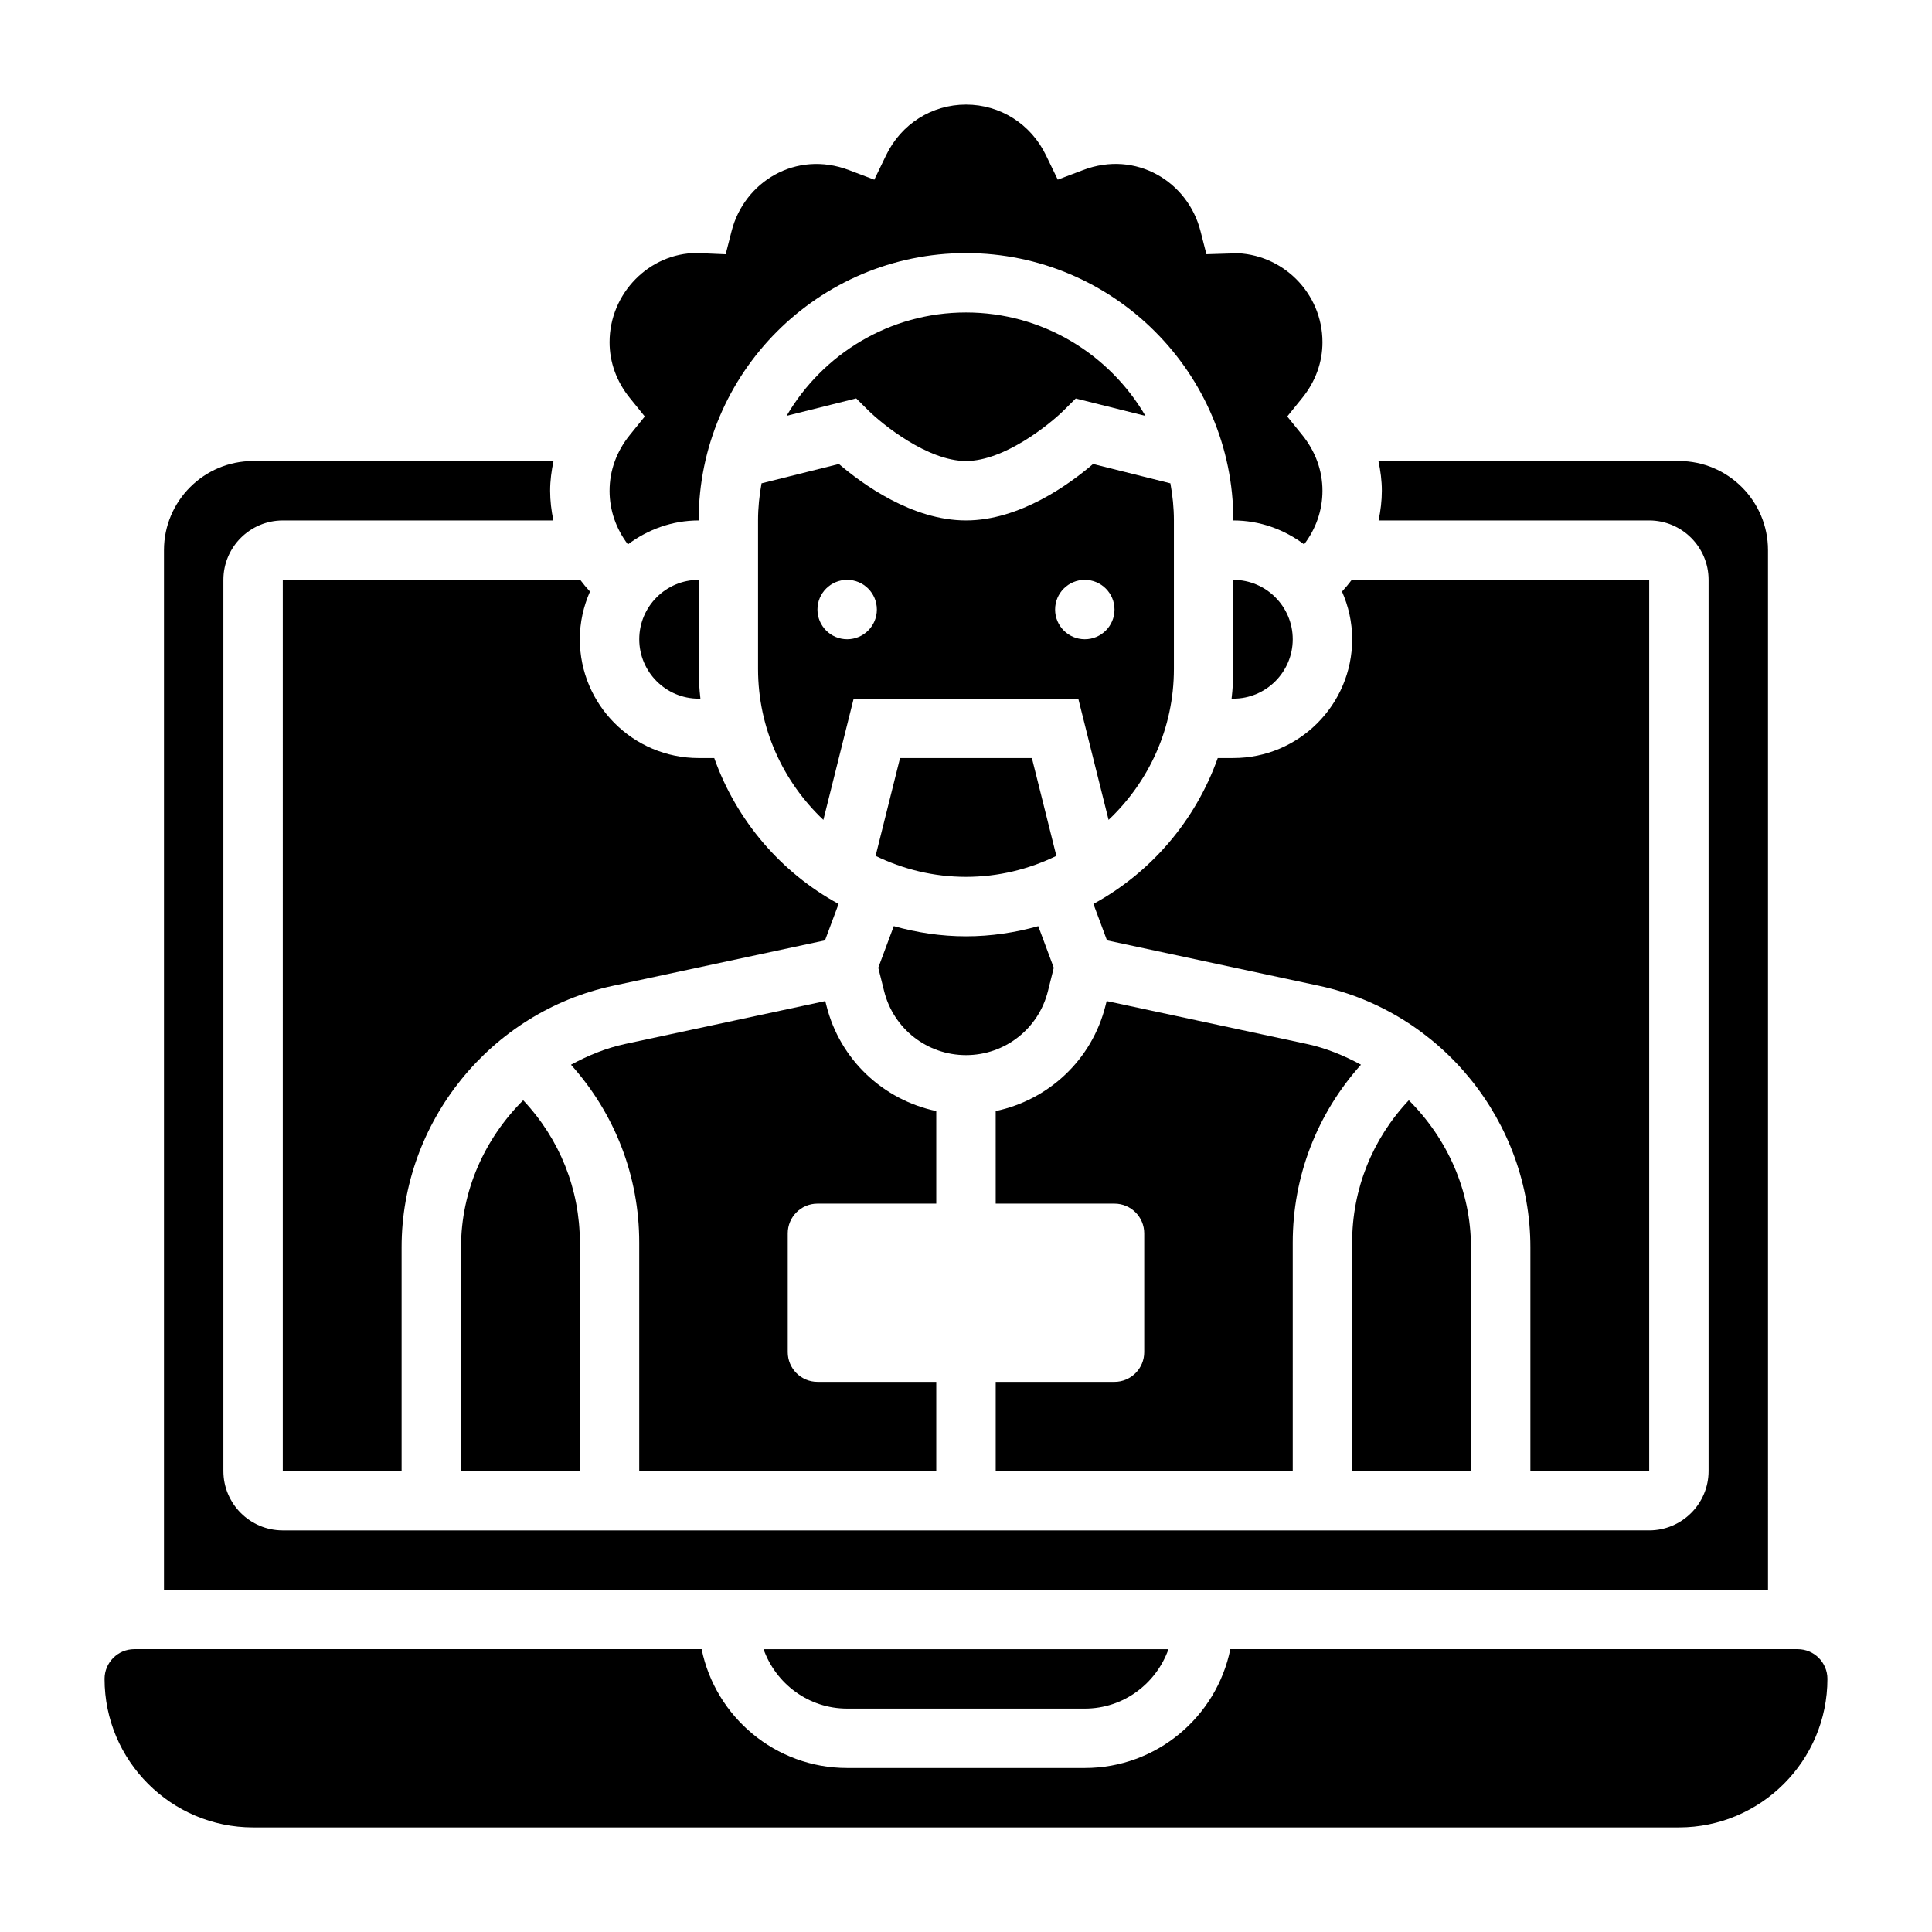
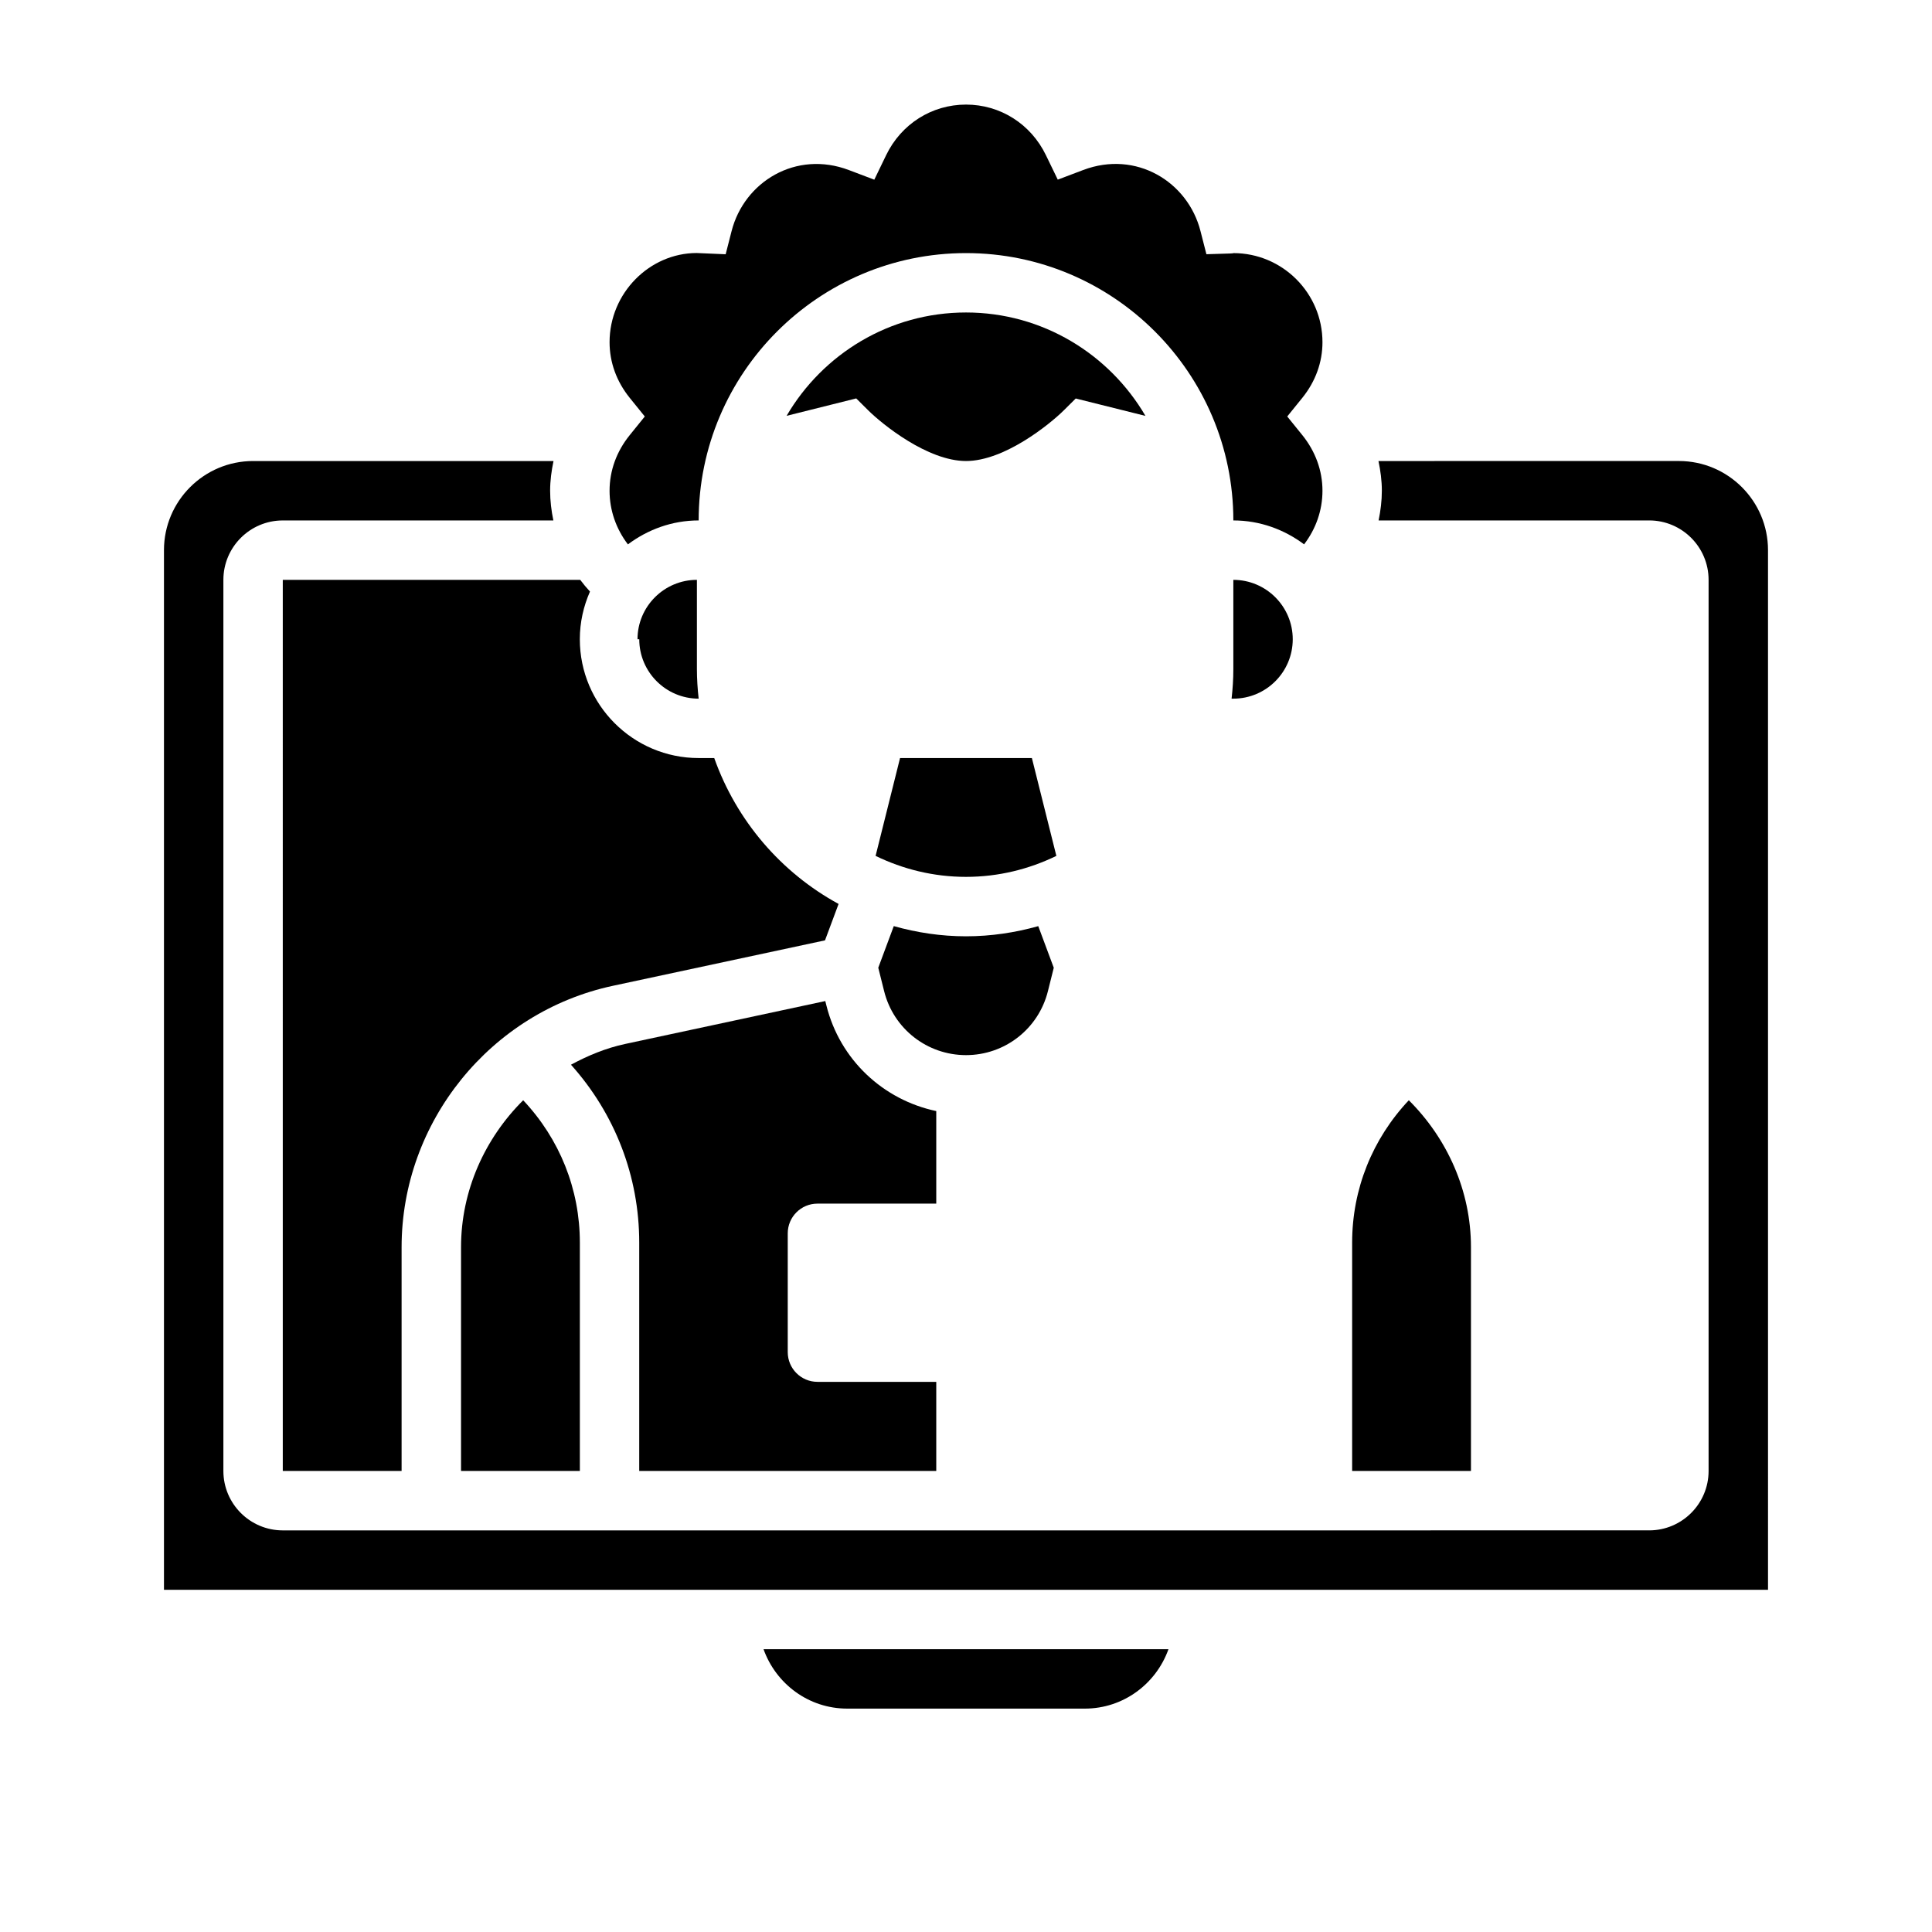
<svg xmlns="http://www.w3.org/2000/svg" fill="#000000" width="800px" height="800px" version="1.1" viewBox="144 144 512 512">
  <g>
    <path d="m374.07 252.73c3.773 3.738 15.777 13.445 25.934 13.445s22.16-9.707 25.93-13.445l3.148-3.125 18.477 4.613c-9.566-16.359-27.277-27.406-47.555-27.406s-37.984 11.035-47.547 27.387l18.453-4.613z" />
    <path d="m417.46 344.89h-34.938l-6.481 25.93c7.254 3.527 15.363 5.559 23.953 5.559s16.695-2.031 23.953-5.559z" />
    <path d="m380.86 389.43-4.109 11.027 1.551 6.203c2.492 9.992 11.414 16.957 21.703 16.957s19.207-6.965 21.703-16.949l1.551-6.203-4.109-11.027c-6.102 1.707-12.504 2.691-19.145 2.691-6.644 0-13.047-0.984-19.145-2.699z" />
-     <path d="m486.59 473.31c0-17.586 6.438-34.156 18.082-47.152-4.481-2.426-9.25-4.41-14.406-5.512l-52.988-11.359-0.301 1.195c-3.598 14.383-15.066 25-29.109 27.961l0.004 24.531h31.488c4.344 0 7.871 3.527 7.871 7.871v31.488c0 4.344-3.527 7.871-7.871 7.871h-31.488v23.617h78.719z" />
    <path d="m266.18 474.52v59.301h31.488v-60.512c0-14.16-5.352-27.465-15.02-37.73-10.148 10.105-16.469 23.938-16.469 38.941z" />
-     <path d="m344.89 281.92v39.359c0 15.75 6.676 29.945 17.312 39.996l8.027-32.125h59.527l8.031 32.125c10.633-10.051 17.309-24.242 17.309-39.996v-39.359c0-3.363-0.348-6.637-0.93-9.832l-20.496-5.125c-6.117 5.25-19.383 14.957-33.676 14.957-14.297 0-27.559-9.707-33.676-14.957l-20.5 5.125c-0.582 3.195-0.93 6.473-0.93 9.832zm86.594 15.746c4.344 0 7.871 3.527 7.871 7.871s-3.527 7.871-7.871 7.871-7.871-3.527-7.871-7.871c-0.004-4.348 3.523-7.871 7.871-7.871zm-62.977 0c4.344 0 7.871 3.527 7.871 7.871s-3.527 7.871-7.871 7.871-7.871-3.527-7.871-7.871c-0.004-4.348 3.523-7.871 7.871-7.871z" />
-     <path d="m470.85 344.89h-4.133c-5.887 16.57-17.695 30.355-32.953 38.66l3.598 9.652 56.207 12.043c32.457 6.957 56 36.086 56 69.273v59.301h31.488v-236.16h-78.82c-0.812 1.078-1.668 2.109-2.59 3.109 1.707 3.871 2.691 8.129 2.691 12.633 0 17.367-14.125 31.488-31.488 31.488z" />
    <path d="m305.54 274.05c0 5.258 1.777 10.172 4.863 14.219 5.25-3.93 11.699-6.348 18.75-6.348 0-39.062 31.789-70.848 70.848-70.848 39.062 0 70.848 31.789 70.848 70.848 7.055 0 13.5 2.41 18.75 6.336 3.09-4.047 4.867-8.949 4.867-14.207 0-5.312-1.844-10.406-5.336-14.738l-4-4.941 4-4.945c3.496-4.328 5.336-9.422 5.336-14.734 0-13.02-10.598-23.617-23.617-23.617 0.086 0.039-0.363 0.086-0.828 0.102l-6.312 0.195-1.566-6.125c-3.336-13.113-17.082-21.492-31.086-16.191l-6.738 2.551-3.137-6.477c-3.992-8.273-12.117-13.414-21.176-13.414-9.062 0-17.184 5.141-21.176 13.414l-3.133 6.488-6.738-2.551c-14.012-5.305-27.742 3.086-31.086 16.191l-1.566 6.125-7.691-0.332c-12.48 0.023-23.074 10.617-23.074 23.641 0 5.312 1.844 10.406 5.336 14.738l4 4.945-4 4.945c-3.496 4.324-5.336 9.418-5.336 14.73z" />
    <path d="m533.82 474.52c0-15.012-6.32-28.836-16.469-38.941-9.668 10.262-15.02 23.574-15.02 37.73v60.512h31.488z" />
    <path d="m368.51 596.8h62.977c10.25 0 18.91-6.606 22.168-15.742l-107.31-0.004c3.258 9.141 11.918 15.746 22.168 15.746z" />
    <path d="m218.94 533.82h31.488v-59.301c0-33.188 23.555-62.324 56-69.273l56.207-12.043 3.598-9.652c-15.258-8.305-27.07-22.09-32.953-38.66h-4.133c-17.367 0-31.488-14.121-31.488-31.488 0-4.504 0.984-8.762 2.691-12.633-0.922-0.992-1.777-2.031-2.59-3.109h-78.82z" />
-     <path d="m620.41 581.05h-150.36c-3.66 17.941-19.555 31.488-38.566 31.488h-62.977c-19.004 0-34.906-13.547-38.566-31.488h-150.36c-4.336 0-7.871 3.535-7.871 7.871 0 21.703 17.656 39.359 39.359 39.359h377.86c21.703 0 39.359-17.656 39.359-39.359 0.004-4.336-3.531-7.871-7.871-7.871z" />
    <path d="m612.54 289.79c0-13.02-10.598-23.617-23.617-23.617l-79.617 0.004c0.543 2.574 0.898 5.195 0.898 7.871 0 2.668-0.332 5.297-0.859 7.871h71.707c8.684 0 15.742 7.062 15.742 15.742v236.16c0 8.684-7.062 15.742-15.742 15.742l-362.11 0.004c-8.684 0-15.742-7.062-15.742-15.742v-236.16c0-8.684 7.062-15.742 15.742-15.742h71.707c-0.535-2.578-0.859-5.207-0.859-7.875 0-2.676 0.355-5.297 0.898-7.871h-79.617c-13.02 0-23.617 10.598-23.617 23.617v275.52h425.09z" />
-     <path d="m313.41 313.41c0 8.684 7.062 15.742 15.742 15.742h0.465c-0.289-2.59-0.465-5.211-0.465-7.871v-23.617c-8.68 0.004-15.742 7.062-15.742 15.746z" />
+     <path d="m313.41 313.41c0 8.684 7.062 15.742 15.742 15.742c-0.289-2.59-0.465-5.211-0.465-7.871v-23.617c-8.68 0.004-15.742 7.062-15.742 15.746z" />
    <path d="m486.59 313.41c0-8.684-7.062-15.742-15.742-15.742v23.617c0 2.66-0.172 5.281-0.465 7.871l0.465-0.004c8.684 0 15.742-7.059 15.742-15.742z" />
    <path d="m392.12 533.82v-23.617h-31.488c-4.344 0-7.871-3.527-7.871-7.871v-31.488c0-4.344 3.527-7.871 7.871-7.871h31.488v-24.527c-14.043-2.961-25.512-13.578-29.109-27.961l-0.301-1.195-52.988 11.359c-5.156 1.102-9.926 3.086-14.406 5.512 11.648 12.996 18.086 29.559 18.086 47.148v60.512z" />
  </g>
</svg>